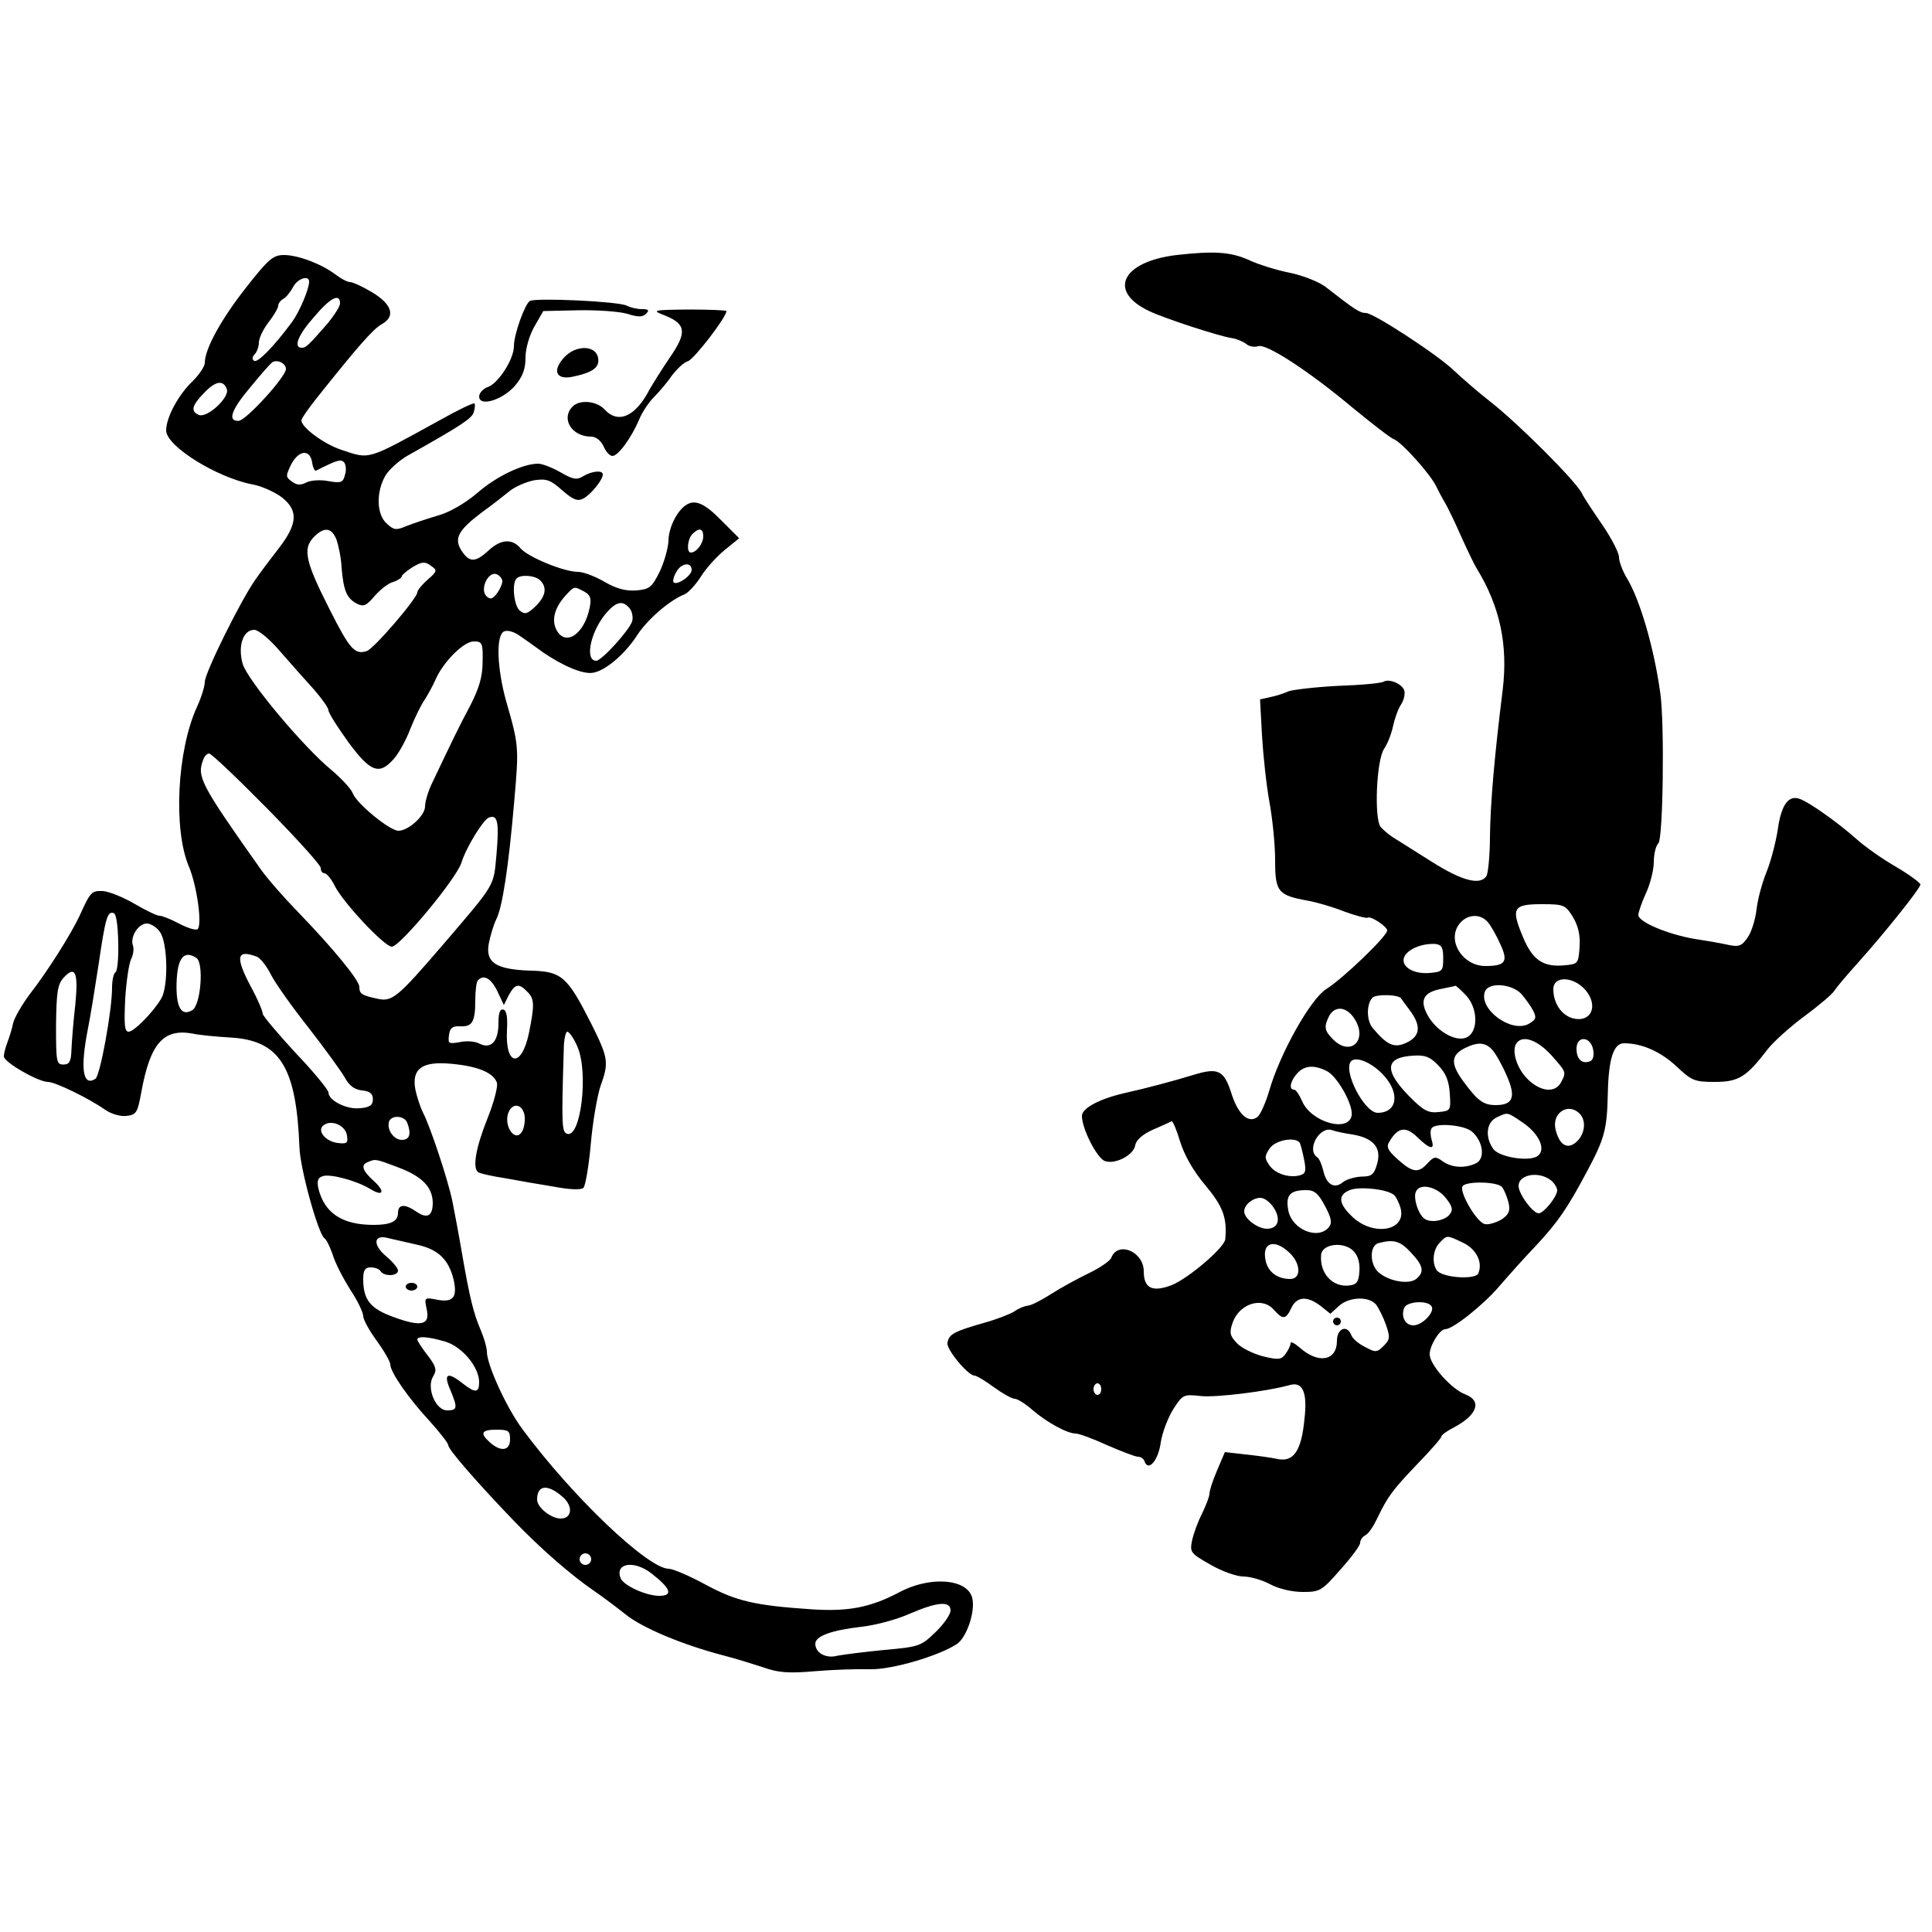
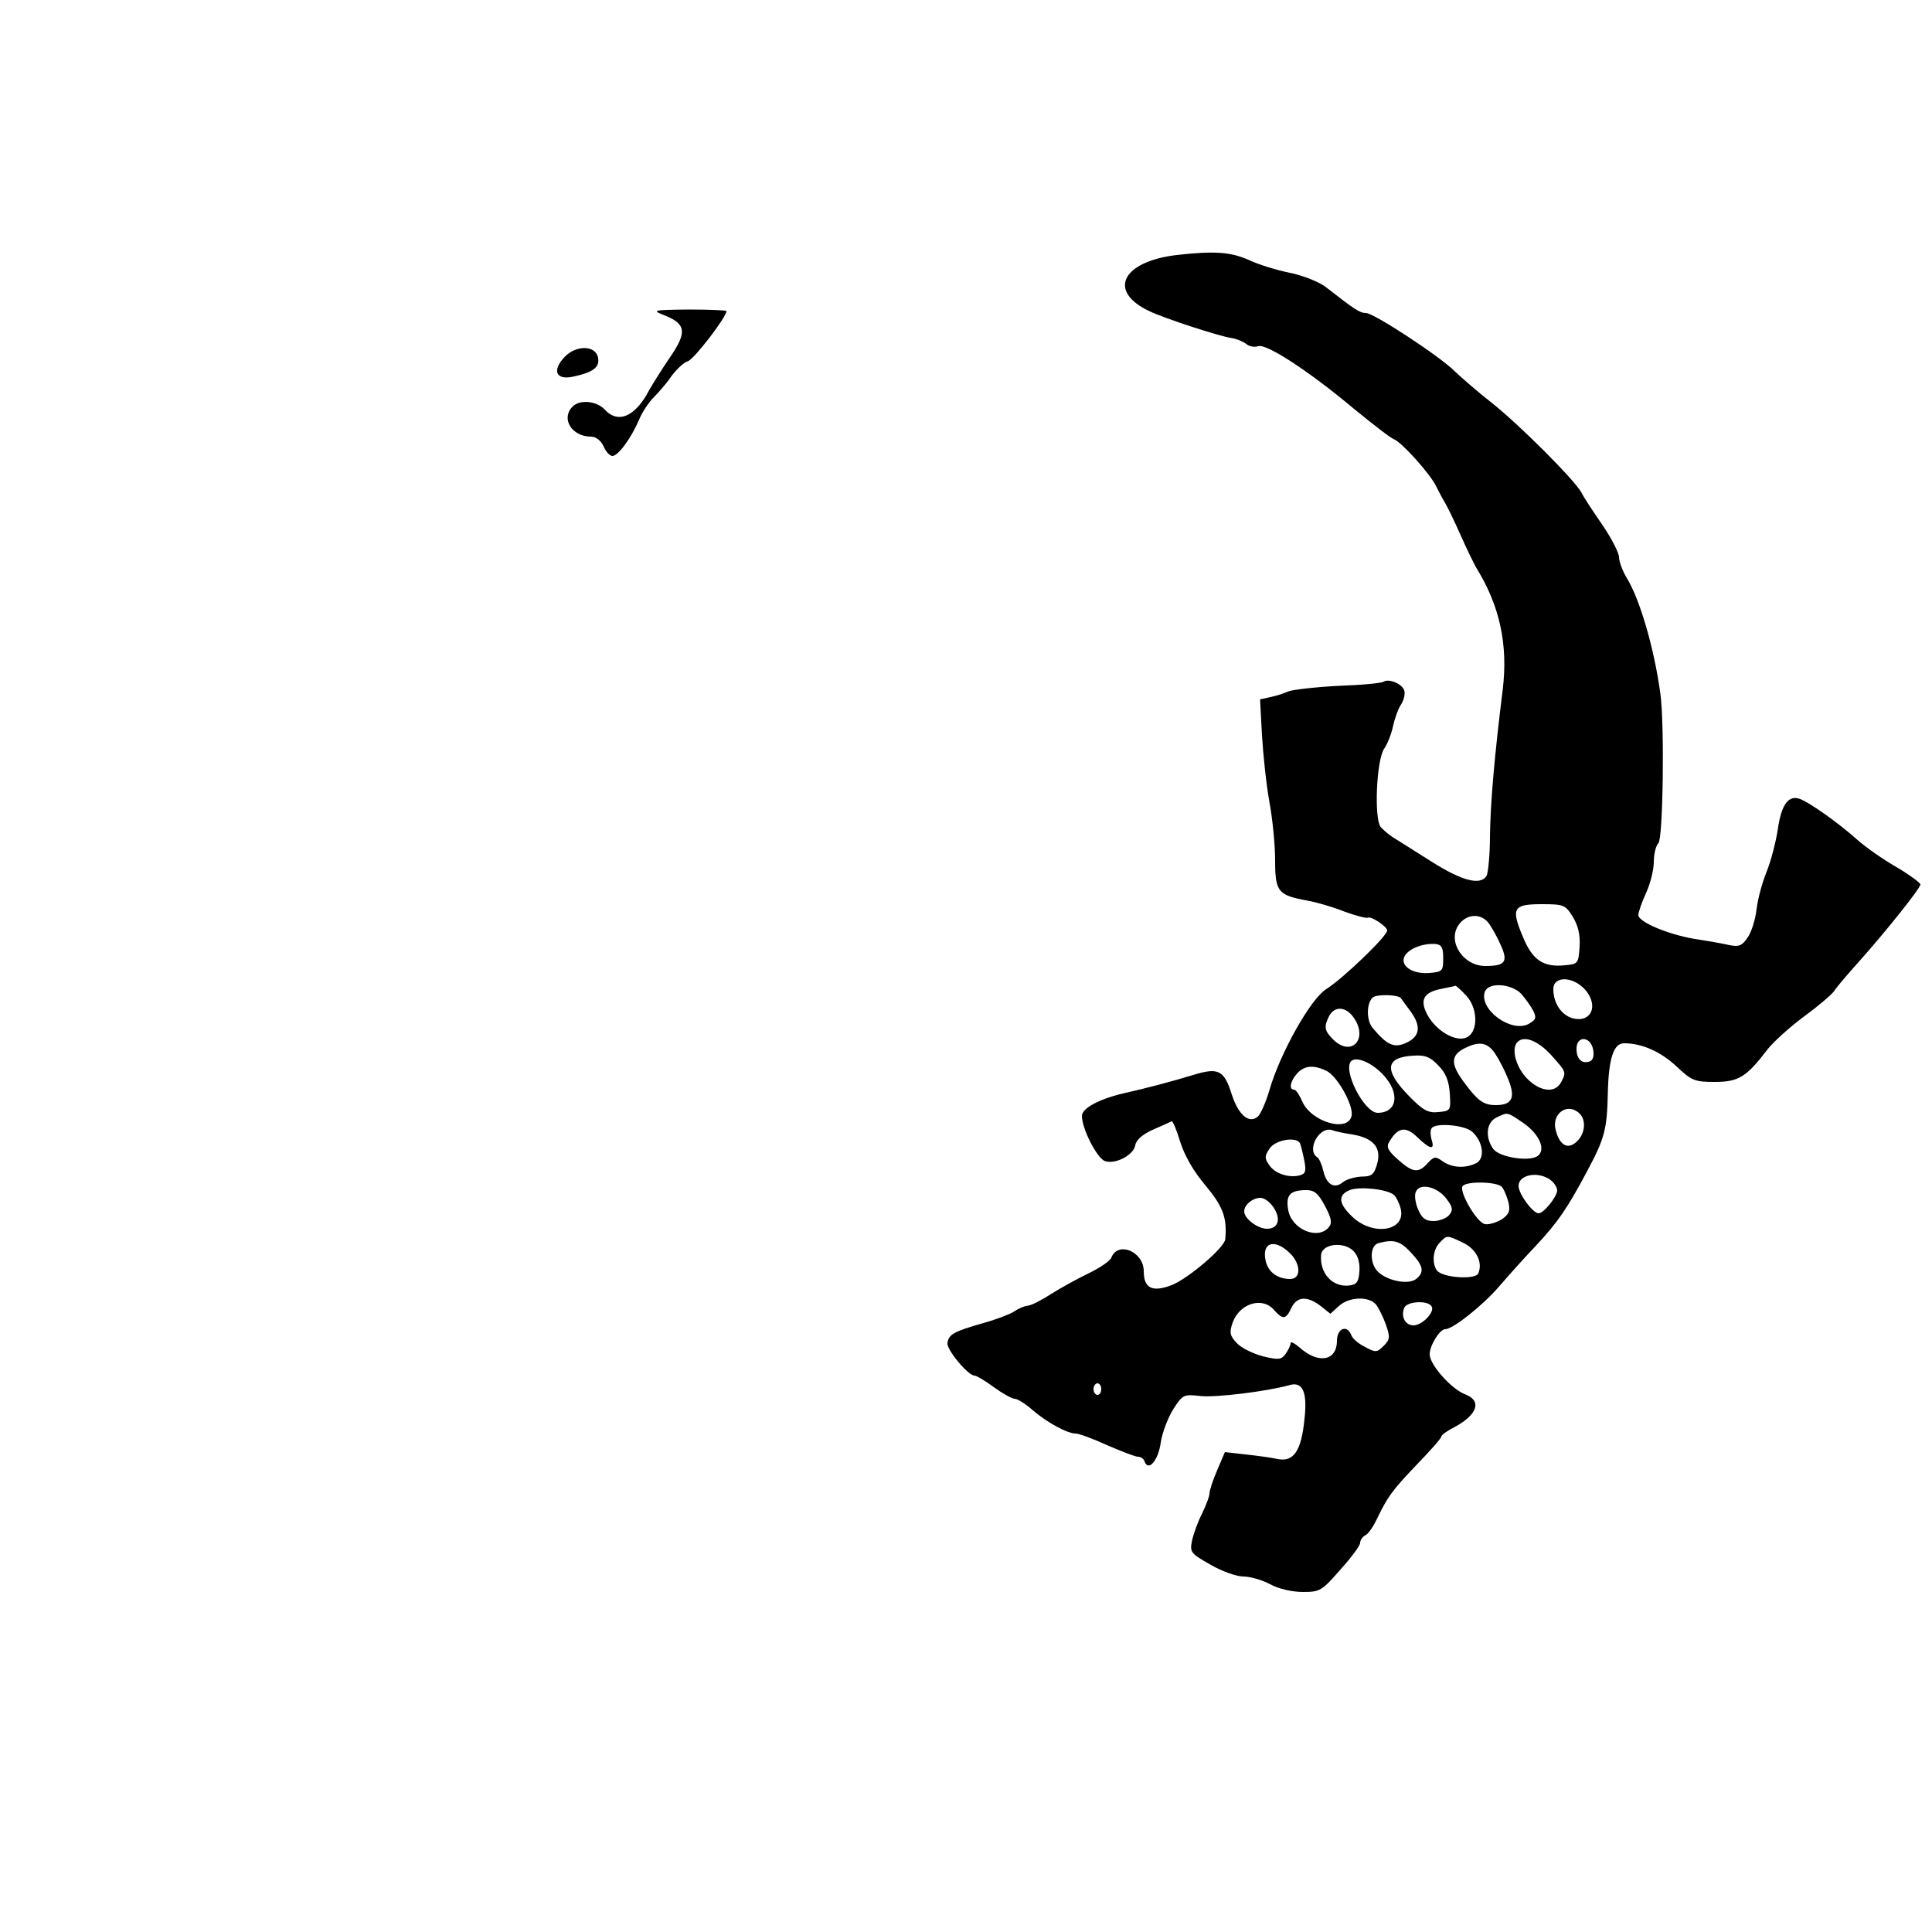
<svg xmlns="http://www.w3.org/2000/svg" version="1.0" width="500pt" height="500pt" viewBox="0 0 500 500" preserveAspectRatio="xMidYMid meet">
  <g transform="translate(0,500) scale(0.1,-0.1)" fill="#000000" stroke="none">
    <path d="M3045 4340 c-142 -17 -179 -94 -71 -145 39 -19 184 -66 214 -70 13 -2 29 -9 37 -15 8 -7 22 -9 31 -6 20 8 130 -63 248 -162 49 -40 95 -76 104 -79 20 -8 94 -90 109 -122 7 -14 17 -33 22 -41 5 -8 24 -46 41 -85 17 -38 36 -77 41 -85 61 -99 82 -199 68 -315 -21 -168 -32 -293 -33 -380 0 -49 -5 -96 -9 -102 -16 -25 -63 -13 -142 37 -44 28 -89 56 -100 63 -11 7 -25 19 -32 27 -17 22 -11 172 9 202 9 13 19 39 23 58 4 19 13 45 21 57 8 12 11 29 8 37 -7 17 -39 30 -53 22 -5 -4 -58 -9 -118 -11 -59 -3 -117 -10 -128 -14 -11 -5 -32 -12 -47 -15 l-27 -6 5 -93 c3 -50 11 -127 19 -171 8 -43 15 -111 15 -152 0 -82 7 -91 85 -105 22 -4 64 -16 94 -28 30 -11 57 -18 61 -16 8 5 50 -23 50 -33 0 -15 -115 -125 -158 -152 -40 -25 -119 -165 -147 -262 -9 -31 -23 -62 -30 -68 -23 -19 -50 5 -67 57 -20 64 -35 71 -100 51 -56 -17 -120 -34 -178 -47 -65 -15 -110 -39 -110 -59 0 -34 40 -111 60 -117 27 -9 74 16 78 41 2 13 18 28 45 40 23 10 45 20 49 22 3 2 13 -22 22 -52 11 -35 33 -75 65 -113 46 -55 57 -84 52 -140 -2 -22 -96 -102 -139 -119 -50 -19 -72 -8 -72 36 0 51 -67 79 -84 35 -3 -8 -29 -26 -58 -40 -29 -14 -73 -38 -98 -54 -25 -16 -52 -30 -60 -30 -9 -1 -24 -7 -35 -15 -11 -7 -47 -21 -80 -30 -77 -22 -89 -29 -93 -51 -4 -16 53 -85 70 -85 5 0 27 -13 50 -30 22 -16 47 -30 54 -30 7 0 28 -13 46 -29 37 -32 90 -61 112 -61 8 0 44 -13 81 -30 37 -16 73 -30 80 -30 7 0 15 -5 17 -12 10 -28 36 3 42 49 4 26 19 65 33 87 24 37 26 38 71 33 40 -4 170 12 228 28 35 11 48 -17 40 -87 -8 -83 -28 -112 -69 -104 -18 4 -56 9 -84 12 l-53 6 -20 -47 c-11 -25 -20 -53 -20 -61 0 -7 -9 -30 -19 -51 -11 -21 -22 -52 -26 -70 -6 -30 -4 -33 47 -62 29 -17 68 -31 86 -31 17 0 49 -9 69 -20 22 -12 57 -20 85 -20 44 0 49 3 97 58 28 31 51 62 51 69 0 7 6 16 14 20 8 4 21 24 30 43 27 56 38 72 103 140 35 36 63 68 63 72 0 4 15 15 33 24 60 32 73 68 30 85 -36 13 -93 77 -93 104 0 23 26 65 40 65 20 0 98 62 140 111 25 29 67 76 93 103 59 63 84 100 135 196 45 84 51 108 53 200 2 91 15 130 42 130 46 0 94 -21 136 -60 39 -37 47 -40 99 -40 62 0 82 13 137 85 15 19 58 58 96 86 38 28 73 58 77 66 5 8 32 40 60 71 69 77 162 193 162 203 0 4 -28 25 -62 45 -35 20 -82 53 -104 73 -46 41 -119 93 -145 103 -30 12 -49 -14 -58 -78 -5 -33 -18 -83 -29 -110 -11 -27 -23 -70 -26 -97 -3 -26 -13 -59 -23 -73 -14 -21 -22 -25 -47 -20 -17 4 -57 11 -90 16 -70 12 -146 44 -146 62 0 7 9 33 20 57 11 24 20 60 20 80 0 20 5 42 12 49 12 12 16 308 5 387 -16 117 -53 245 -88 301 -10 17 -19 41 -19 52 0 11 -19 48 -42 82 -24 35 -49 72 -55 85 -19 34 -161 176 -233 233 -36 28 -78 65 -95 81 -40 40 -210 151 -230 151 -16 0 -28 8 -105 68 -16 12 -57 29 -92 36 -35 7 -83 22 -108 34 -46 20 -88 23 -185 12z m1025 -1712 c14 -23 20 -47 18 -78 -3 -43 -4 -45 -37 -48 -57 -6 -85 13 -110 74 -31 74 -25 84 49 84 57 0 61 -2 80 -32z m-219 -15 c8 -10 23 -36 32 -57 21 -45 13 -56 -39 -56 -57 0 -98 62 -70 105 19 29 56 33 77 8z m-116 -93 c0 -33 -2 -35 -35 -38 -46 -4 -79 20 -64 45 12 19 47 32 79 30 16 -2 20 -9 20 -37z m368 -82 c34 -40 16 -84 -30 -74 -31 7 -53 39 -53 76 0 35 51 34 83 -2z m-308 -15 c29 -32 31 -89 4 -106 -25 -16 -75 9 -101 50 -26 43 -16 65 33 74 19 4 35 7 36 8 1 0 14 -11 28 -26z m142 5 c11 -13 25 -32 31 -44 9 -18 7 -23 -12 -34 -46 -24 -130 39 -113 84 10 25 69 20 94 -6z m-311 -12 c0 0 10 -14 22 -30 31 -41 28 -68 -9 -85 -31 -14 -49 -6 -86 38 -17 19 -17 63 -1 79 10 10 69 8 74 -2z m-121 -52 c36 -55 -9 -100 -55 -54 -23 23 -24 33 -10 61 15 27 45 24 65 -7z m509 -94 c40 -45 40 -44 26 -71 -16 -30 -57 -24 -91 13 -27 30 -38 75 -22 91 17 18 53 4 87 -33z m109 14 c3 -16 0 -28 -9 -31 -20 -7 -34 6 -34 33 0 34 36 33 43 -2z m-261 -1 c9 -10 26 -40 37 -66 25 -56 17 -77 -28 -77 -32 0 -47 11 -85 63 -32 44 -31 66 4 84 34 17 54 16 72 -4z m-140 -40 c20 -20 28 -41 30 -73 3 -44 2 -45 -29 -48 -27 -3 -40 4 -78 43 -64 66 -60 99 13 103 30 2 43 -3 64 -25z m-141 -26 c43 -47 35 -97 -16 -97 -35 1 -91 111 -68 134 14 13 55 -5 84 -37z m-149 12 c28 -12 71 -89 66 -116 -8 -45 -105 -17 -128 37 -7 16 -16 30 -21 30 -14 0 -10 22 8 42 18 20 42 23 75 7z m656 -111 c18 -18 14 -53 -8 -73 -23 -21 -44 -9 -54 31 -11 43 32 72 62 42z m-146 -24 c42 -29 60 -70 37 -86 -22 -15 -98 -3 -114 18 -22 30 -19 69 8 82 30 14 26 15 69 -14z m-132 -23 c28 -25 34 -68 11 -81 -28 -14 -63 -13 -88 5 -18 13 -22 12 -38 -5 -24 -27 -39 -25 -77 9 -27 24 -31 33 -22 47 22 37 42 40 72 11 33 -32 46 -34 37 -7 -3 11 -4 24 0 30 9 15 85 9 105 -9z m-310 -7 c54 -9 76 -34 64 -76 -8 -28 -14 -33 -41 -33 -17 -1 -38 -7 -47 -14 -22 -19 -43 -7 -51 28 -4 17 -11 33 -16 36 -29 19 6 82 39 70 8 -3 31 -8 52 -11z m-136 -22 c2 -4 7 -23 11 -43 6 -30 4 -37 -12 -41 -28 -7 -65 5 -79 28 -12 17 -11 23 2 42 15 22 67 31 78 14z m649 -96 c9 -7 17 -19 17 -27 -1 -17 -35 -59 -48 -59 -15 0 -52 50 -52 71 0 29 51 39 83 15z m-126 -18 c6 -7 13 -25 17 -40 5 -22 1 -31 -18 -44 -14 -8 -33 -14 -43 -12 -21 4 -67 83 -58 98 9 14 91 12 102 -2z m-280 -20 c6 -5 14 -21 18 -36 14 -57 -69 -72 -123 -23 -38 35 -41 58 -9 71 24 10 95 3 114 -12z m136 -10 c17 -22 18 -30 7 -43 -7 -8 -25 -15 -40 -15 -21 0 -30 7 -40 30 -7 16 -10 37 -6 45 9 25 56 14 79 -17z m-314 -19 c17 -32 19 -44 10 -55 -28 -34 -96 -6 -105 44 -7 39 4 52 47 52 21 0 31 -9 48 -41z m-133 -4 c20 -30 12 -55 -17 -55 -24 0 -59 26 -59 45 0 17 22 35 42 35 10 0 25 -11 34 -25z m490 -91 c34 -16 52 -50 40 -79 -6 -18 -95 -12 -108 8 -13 20 -9 54 8 71 19 20 18 20 60 0z m-135 -25 c33 -35 36 -51 14 -69 -19 -15 -71 -6 -97 17 -24 21 -24 70 0 76 39 10 55 6 83 -24z m-314 -1 c30 -28 31 -68 2 -68 -32 0 -56 17 -63 45 -12 49 21 61 61 23z m167 3 c11 -12 16 -31 14 -53 -2 -27 -8 -33 -28 -35 -42 -4 -75 32 -71 79 2 30 61 36 85 9z m-86 -141 l25 -20 22 20 c26 24 77 26 96 4 7 -9 19 -33 26 -53 11 -32 10 -38 -6 -54 -17 -17 -21 -18 -48 -3 -17 8 -33 22 -36 31 -11 28 -37 17 -37 -15 0 -52 -48 -61 -97 -17 -13 11 -23 16 -23 11 0 -6 -6 -18 -13 -28 -11 -15 -18 -16 -59 -6 -26 7 -56 22 -67 34 -18 19 -20 27 -11 53 18 50 77 68 107 33 23 -26 31 -25 45 5 14 30 41 32 76 5z m287 -1 c9 -14 -24 -49 -47 -49 -21 0 -33 22 -24 45 6 17 61 21 71 4z m-855 -214 c0 -8 -4 -15 -10 -15 -5 0 -10 7 -10 15 0 8 5 15 10 15 6 0 10 -7 10 -15z" />
-     <path d="M3450 1580 c0 -5 5 -10 10 -10 6 0 10 5 10 10 0 6 -4 10 -10 10 -5 0 -10 -4 -10 -10z" />
-     <path d="M637 4256 c-64 -81 -107 -159 -107 -195 0 -9 -14 -30 -31 -47 -37 -35 -69 -94 -69 -128 0 -41 133 -123 225 -140 22 -4 55 -19 73 -32 44 -34 43 -68 -5 -131 -21 -27 -49 -64 -62 -83 -37 -52 -131 -241 -131 -265 0 -11 -9 -40 -20 -64 -52 -113 -62 -318 -21 -414 21 -50 35 -153 22 -162 -6 -3 -27 4 -48 15 -21 11 -43 20 -50 20 -7 0 -36 14 -65 31 -29 17 -66 32 -82 33 -29 1 -32 -2 -60 -64 -22 -47 -83 -144 -129 -203 -20 -27 -40 -61 -43 -75 -3 -15 -10 -37 -15 -50 -5 -13 -9 -29 -9 -36 0 -15 89 -66 114 -66 19 0 107 -43 148 -72 16 -11 40 -18 55 -16 26 3 29 8 39 63 23 125 57 164 133 150 18 -4 62 -8 96 -10 129 -7 172 -75 180 -285 2 -56 49 -225 65 -235 5 -3 14 -22 21 -42 6 -21 27 -61 45 -90 19 -28 34 -60 34 -69 0 -9 16 -38 35 -64 19 -26 35 -54 35 -61 0 -20 48 -89 103 -148 26 -29 47 -56 47 -61 0 -11 73 -95 169 -195 71 -74 152 -144 211 -184 19 -13 55 -40 79 -59 43 -35 148 -79 256 -107 28 -7 72 -21 100 -30 39 -14 66 -16 135 -10 47 4 111 6 142 5 57 -1 176 34 224 65 26 17 49 86 40 120 -13 50 -111 57 -191 13 -73 -38 -129 -49 -223 -43 -149 10 -196 21 -276 64 -42 23 -85 41 -95 41 -54 0 -249 186 -378 360 -42 56 -93 168 -93 202 0 10 -7 35 -16 56 -18 42 -28 80 -49 202 -8 47 -19 105 -24 130 -11 55 -58 196 -76 230 -7 14 -16 41 -20 60 -10 54 17 74 92 67 69 -6 110 -23 119 -49 3 -10 -8 -52 -25 -94 -30 -75 -39 -128 -23 -138 5 -3 35 -10 68 -15 32 -6 90 -16 127 -22 42 -8 71 -9 77 -3 5 5 14 57 19 114 5 58 17 125 25 149 22 61 21 72 -24 162 -62 122 -76 135 -157 137 -90 3 -117 21 -108 70 4 20 12 48 19 62 16 31 32 134 47 308 12 138 12 143 -21 257 -24 86 -27 173 -5 181 8 4 25 -1 38 -10 12 -8 40 -28 62 -44 51 -35 104 -58 130 -53 31 5 80 46 112 94 26 42 86 94 125 109 9 4 28 24 42 46 13 21 41 52 62 69 l37 30 -46 46 c-44 45 -69 56 -93 39 -23 -16 -44 -59 -44 -92 -1 -19 -11 -55 -23 -80 -20 -40 -26 -45 -60 -48 -27 -2 -51 4 -82 22 -24 14 -55 26 -69 26 -37 0 -128 38 -148 60 -22 27 -52 25 -84 -5 -34 -31 -49 -31 -69 -1 -21 32 -10 53 52 100 27 19 59 45 73 56 14 11 42 23 62 27 32 5 43 1 73 -26 29 -25 40 -29 55 -21 19 10 50 48 50 62 0 12 -28 9 -50 -4 -17 -11 -27 -9 -60 10 -21 12 -47 22 -57 22 -40 0 -109 -33 -158 -76 -32 -27 -72 -50 -101 -58 -27 -8 -63 -20 -81 -27 -28 -12 -34 -11 -52 6 -27 23 -28 83 -3 125 10 16 37 40 59 52 137 77 164 95 169 111 3 10 4 20 2 23 -3 2 -43 -17 -89 -43 -193 -106 -180 -102 -256 -77 -45 15 -103 58 -103 76 0 5 19 32 43 62 102 128 143 175 165 187 36 20 27 51 -24 82 -25 15 -51 27 -58 27 -7 0 -24 9 -37 19 -35 27 -97 51 -134 51 -28 0 -40 -10 -98 -84z m163 15 c0 -19 -25 -78 -44 -104 -48 -65 -89 -106 -98 -101 -6 4 -6 10 1 17 6 6 11 20 11 31 0 10 11 34 25 52 14 18 25 37 25 43 0 5 6 14 14 18 7 4 18 18 25 31 11 21 41 31 41 13z m80 -56 c0 -8 -15 -31 -32 -52 -50 -57 -56 -63 -67 -63 -23 0 -9 34 32 80 42 50 67 62 67 35z m-140 -170 c0 -20 -103 -133 -122 -134 -30 -2 -20 28 30 87 26 32 51 60 56 64 13 9 36 -2 36 -17z m-153 -52 c8 -21 -50 -75 -72 -67 -22 9 -19 24 12 56 30 32 51 36 60 11z m221 -191 c2 -13 7 -22 10 -20 55 28 64 30 72 22 5 -5 7 -20 3 -32 -5 -21 -10 -23 -44 -17 -20 4 -46 2 -57 -4 -14 -7 -24 -7 -37 3 -16 12 -16 14 -1 45 20 37 49 39 54 3z m63 -199 c5 -15 12 -47 13 -72 5 -59 13 -79 39 -93 18 -9 25 -6 46 19 15 17 36 34 49 37 12 4 22 11 22 15 0 3 13 14 29 24 24 14 31 14 46 3 17 -12 17 -14 -8 -36 -15 -13 -27 -28 -27 -33 0 -15 -113 -147 -131 -152 -31 -10 -44 5 -96 108 -62 122 -70 156 -42 186 27 28 47 27 60 -6z m949 9 c0 -19 -18 -42 -32 -42 -12 0 -9 35 4 48 17 17 28 15 28 -6z m-30 -87 c0 -15 -38 -41 -47 -32 -2 3 0 15 7 26 12 24 40 28 40 6z m-490 -29 c0 -7 -6 -21 -14 -32 -12 -15 -17 -16 -27 -7 -18 17 4 65 26 57 8 -3 15 -12 15 -18z m98 2 c19 -19 14 -42 -13 -68 -20 -19 -27 -21 -40 -10 -15 12 -21 71 -8 83 11 11 48 8 61 -5z m114 -29 c16 -9 19 -17 14 -42 -14 -69 -63 -101 -86 -57 -13 25 -5 57 23 88 24 26 22 25 49 11z m118 -44 c6 -8 9 -23 6 -33 -8 -24 -79 -102 -93 -102 -32 0 -13 82 30 128 24 26 40 28 57 7z m-904 -112 c27 -31 66 -75 87 -98 20 -23 37 -47 37 -53 0 -7 23 -43 51 -82 58 -79 81 -87 119 -43 13 15 32 50 42 77 11 27 27 61 37 75 9 14 22 38 28 52 20 46 73 99 99 99 22 0 24 -4 23 -52 0 -39 -9 -69 -32 -114 -30 -56 -47 -92 -98 -199 -11 -22 -19 -50 -19 -62 0 -24 -43 -63 -69 -63 -22 0 -108 70 -118 97 -4 11 -29 38 -55 60 -73 60 -217 232 -230 275 -13 46 1 88 30 88 11 0 41 -25 68 -57z m-36 -404 c77 -78 140 -148 140 -155 0 -8 4 -14 10 -14 5 0 18 -15 27 -34 23 -44 128 -156 147 -156 21 0 167 176 180 217 12 39 56 111 71 117 23 9 27 -11 20 -94 -8 -86 0 -73 -143 -240 -112 -130 -127 -143 -164 -135 -42 9 -48 13 -48 31 0 17 -69 101 -160 195 -36 37 -78 85 -95 109 -157 222 -166 240 -149 284 3 9 10 16 15 16 6 0 73 -64 149 -141z m-384 -348 c1 -39 -2 -74 -7 -77 -5 -3 -9 -21 -9 -40 0 -60 -31 -228 -43 -236 -33 -21 -40 26 -19 132 6 30 18 104 27 163 18 123 23 139 39 134 7 -2 11 -32 12 -76z m108 27 c20 -28 22 -138 4 -171 -20 -35 -71 -87 -85 -87 -11 0 -12 18 -9 85 3 47 10 94 16 104 5 11 7 26 4 34 -8 22 14 57 36 57 10 0 26 -10 34 -22z m94 -67 c20 -12 12 -121 -10 -135 -29 -18 -43 8 -41 71 2 64 19 85 51 64z m157 3 c9 -4 25 -24 36 -46 11 -22 55 -84 97 -137 42 -54 84 -112 94 -129 11 -21 25 -32 45 -34 20 -2 28 -8 28 -23 0 -15 -8 -21 -33 -23 -35 -4 -82 20 -82 41 0 6 -38 53 -85 102 -46 50 -84 95 -85 101 0 7 -13 38 -30 69 -42 79 -38 99 15 79z m-470 -123 c-5 -42 -9 -94 -10 -116 -1 -32 -5 -40 -21 -40 -18 0 -19 7 -19 102 1 84 4 105 19 122 31 34 39 15 31 -68z m1092 34 l17 -36 13 26 c16 29 26 31 47 9 19 -18 20 -33 5 -107 -19 -92 -62 -87 -57 7 2 33 -1 51 -9 53 -9 3 -13 -8 -13 -35 0 -47 -19 -68 -49 -53 -10 6 -34 8 -51 4 -29 -5 -31 -4 -28 18 2 18 9 24 28 23 32 -2 40 11 40 67 0 25 3 49 7 52 15 16 34 5 50 -28z m207 -143 c30 -67 9 -240 -27 -226 -13 5 -14 24 -8 217 0 26 5 47 9 47 5 0 17 -17 26 -38z m-136 -182 c1 -14 -2 -32 -8 -40 -16 -25 -44 11 -36 45 9 34 40 30 44 -5z m-304 -16 c11 -29 6 -44 -14 -44 -21 0 -40 27 -33 48 7 17 40 15 47 -4z m-156 -33 c3 -19 0 -22 -24 -19 -33 4 -56 34 -35 47 21 14 56 -3 59 -28z m132 -82 c62 -23 89 -51 90 -91 0 -35 -14 -43 -42 -24 -30 21 -48 20 -48 -3 0 -22 -19 -31 -63 -31 -81 0 -127 30 -143 94 -4 19 -2 28 11 32 18 7 87 -11 123 -33 34 -21 40 -7 9 21 -30 27 -34 42 -14 49 19 8 19 8 77 -14z m48 -200 c56 -12 83 -38 96 -91 10 -45 -1 -59 -41 -52 -35 7 -35 6 -29 -23 10 -42 -13 -48 -84 -22 -62 22 -80 45 -80 99 0 23 5 30 19 30 11 0 23 -4 26 -10 9 -14 45 -13 45 2 0 6 -14 23 -32 38 -34 29 -31 56 6 46 11 -3 45 -10 74 -17z m74 -251 c44 -13 88 -66 88 -105 0 -28 -10 -29 -43 -3 -39 31 -50 25 -32 -16 20 -48 19 -54 -8 -54 -30 0 -54 59 -36 88 10 16 8 25 -14 54 -15 19 -27 38 -27 41 0 10 28 8 72 -5z m168 -253 c0 -30 -24 -33 -52 -8 -27 24 -22 33 17 33 31 0 35 -3 35 -25z m135 -148 c29 -24 26 -57 -4 -57 -25 0 -61 29 -61 49 0 38 27 41 65 8z m75 -162 c0 -8 -7 -15 -15 -15 -8 0 -15 7 -15 15 0 8 7 15 15 15 8 0 15 -7 15 -15z m156 -37 c50 -39 57 -58 20 -58 -34 0 -93 27 -100 46 -15 39 35 47 80 12z m774 -96 c0 -10 -17 -35 -39 -56 -37 -36 -42 -38 -132 -46 -52 -5 -106 -12 -122 -15 -29 -8 -57 7 -57 31 0 20 42 35 120 44 36 4 92 19 125 34 72 31 105 33 105 8z" />
-     <path d="M1050 1670 c0 -5 7 -10 15 -10 8 0 15 5 15 10 0 6 -7 10 -15 10 -8 0 -15 -4 -15 -10z" />
-     <path d="M1371 4221 c-13 -9 -41 -86 -41 -117 0 -33 -39 -94 -66 -105 -13 -4 -24 -16 -24 -25 0 -28 61 -9 93 28 20 24 27 43 27 73 0 23 10 57 23 80 l23 40 89 2 c50 1 107 -3 128 -9 28 -9 40 -9 49 0 9 9 7 12 -11 12 -12 0 -30 4 -39 9 -21 11 -236 21 -251 12z" />
    <path d="M1722 4183 c54 -22 56 -44 11 -109 -21 -31 -44 -68 -52 -82 -36 -70 -81 -90 -116 -52 -20 22 -64 27 -83 8 -31 -31 -3 -78 48 -78 12 0 25 -10 32 -25 6 -14 16 -25 23 -25 15 0 49 47 69 94 8 20 26 46 39 59 12 12 33 36 45 54 13 17 31 35 42 38 16 5 100 114 100 130 0 2 -44 4 -97 4 -97 -1 -97 -2 -61 -16z" />
    <path d="M1461 4076 c-33 -35 -22 -60 21 -51 52 11 70 24 66 48 -5 34 -57 35 -87 3z" />
  </g>
</svg>